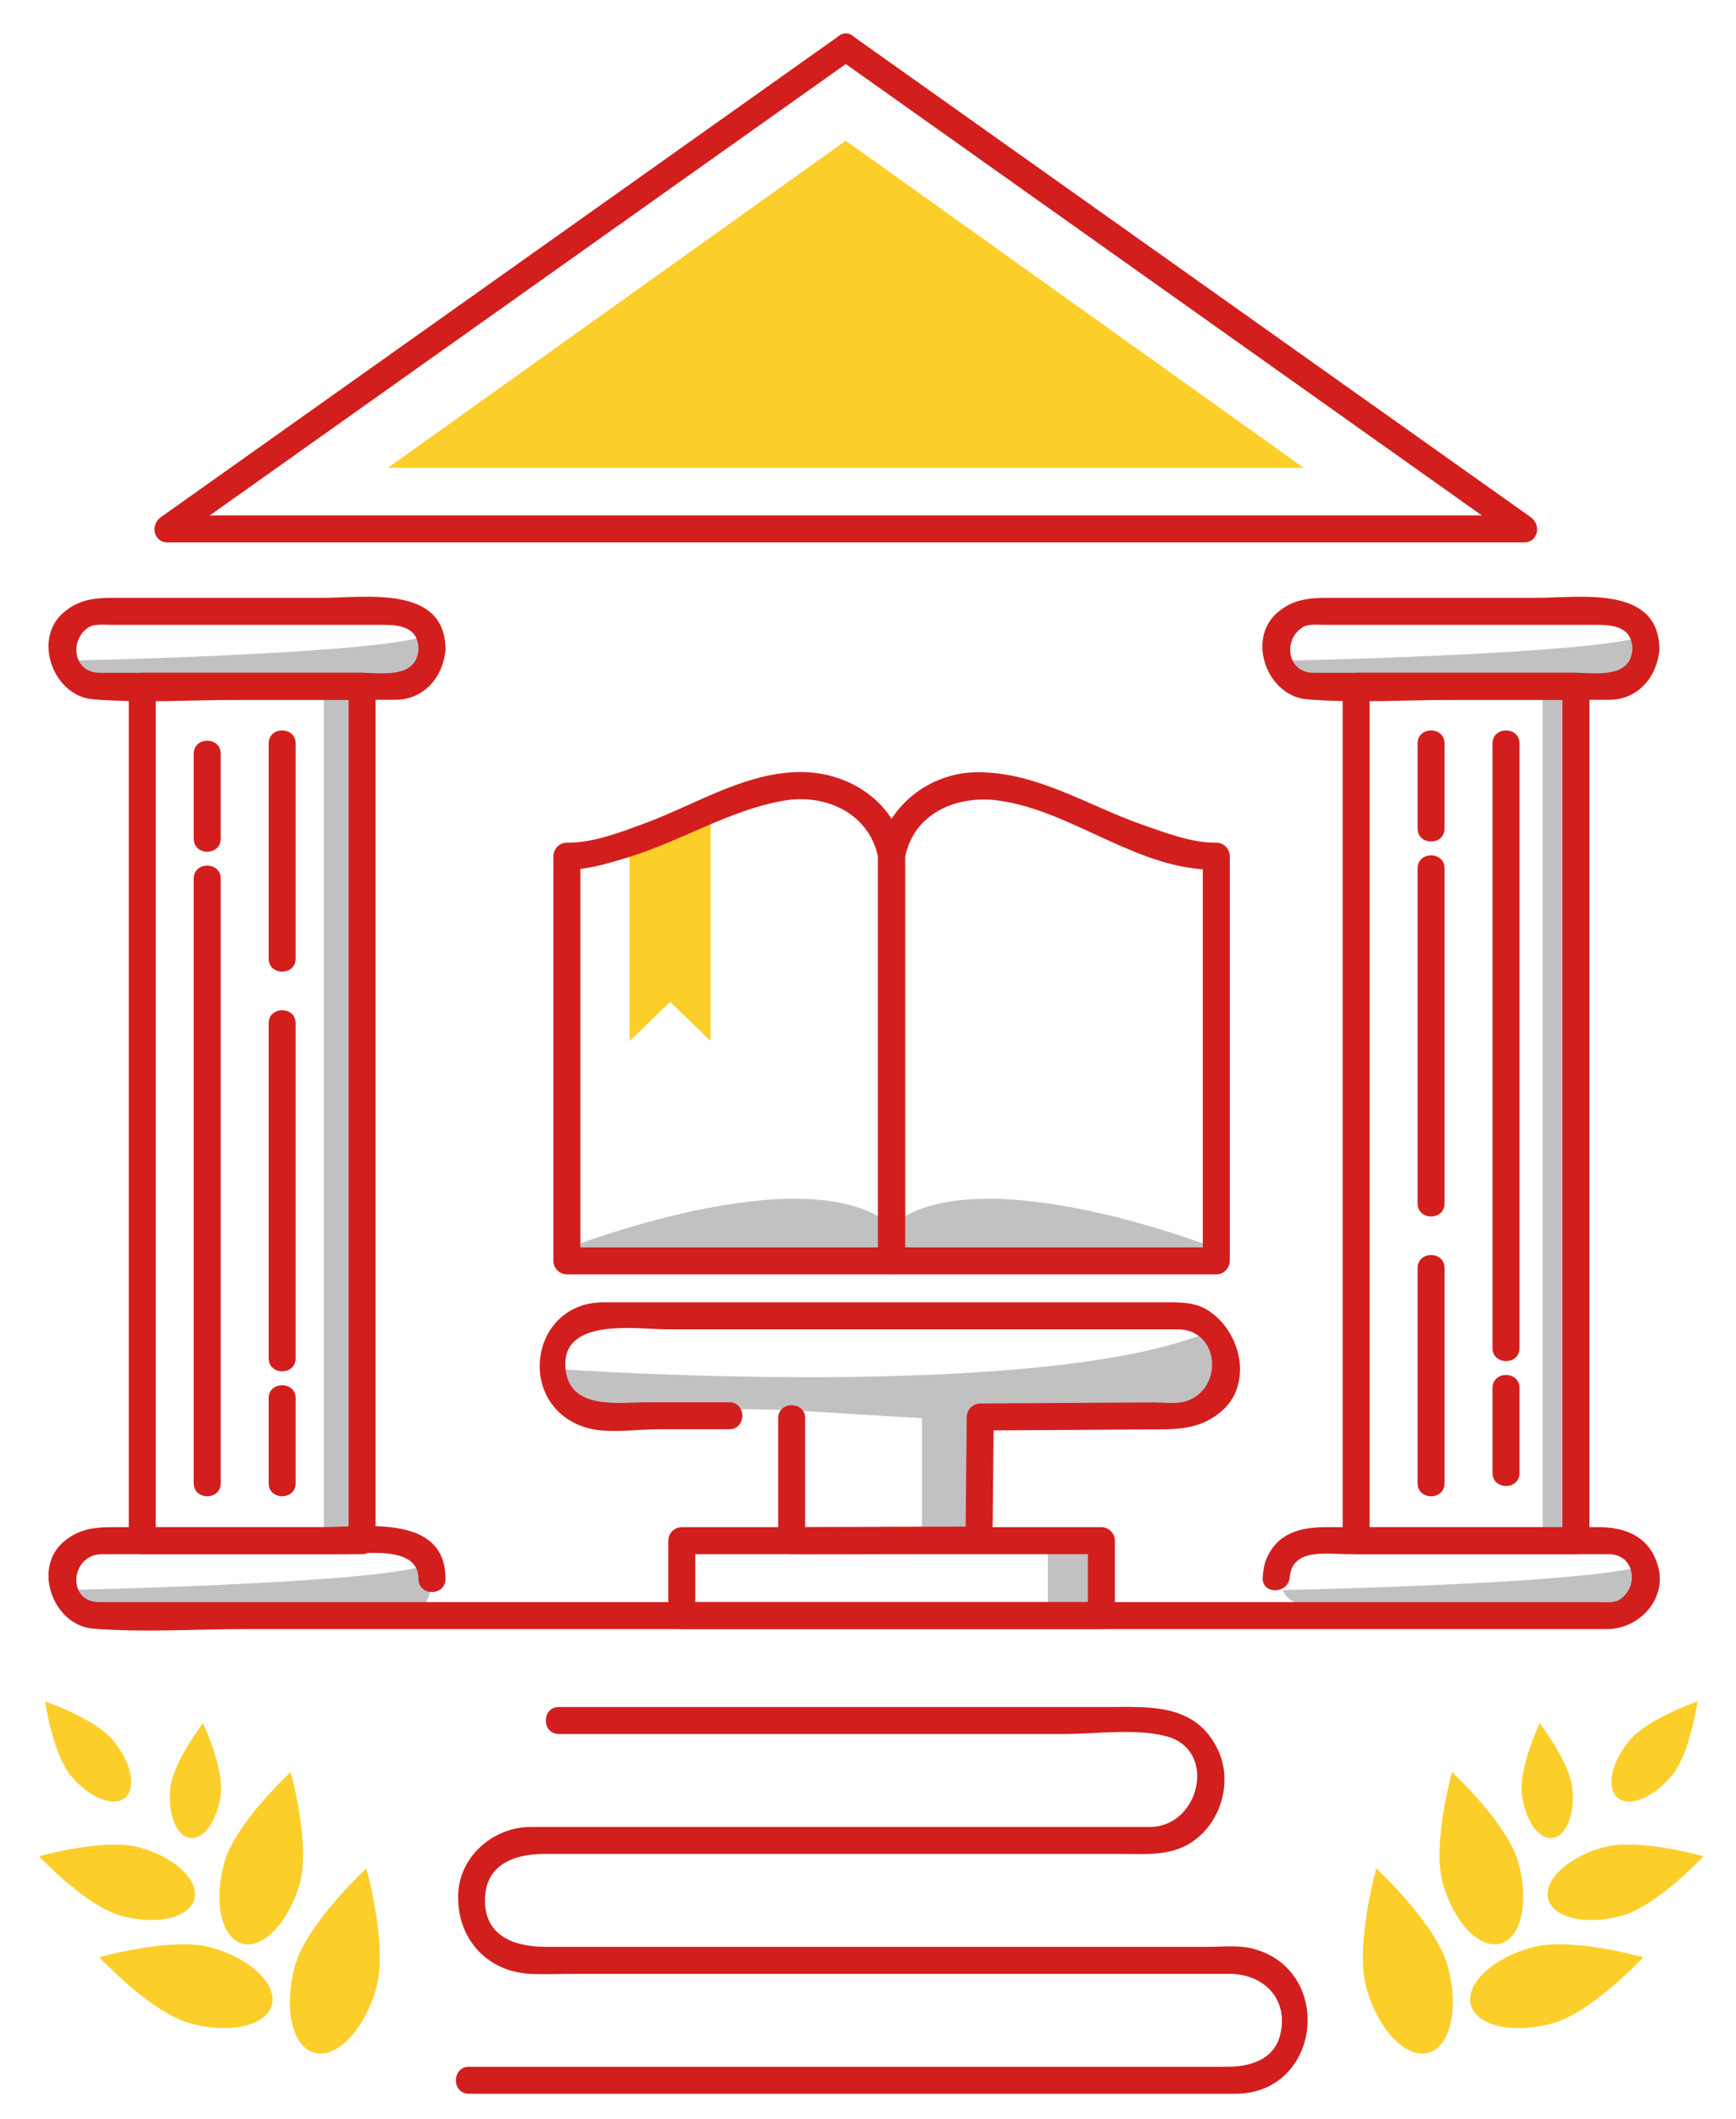
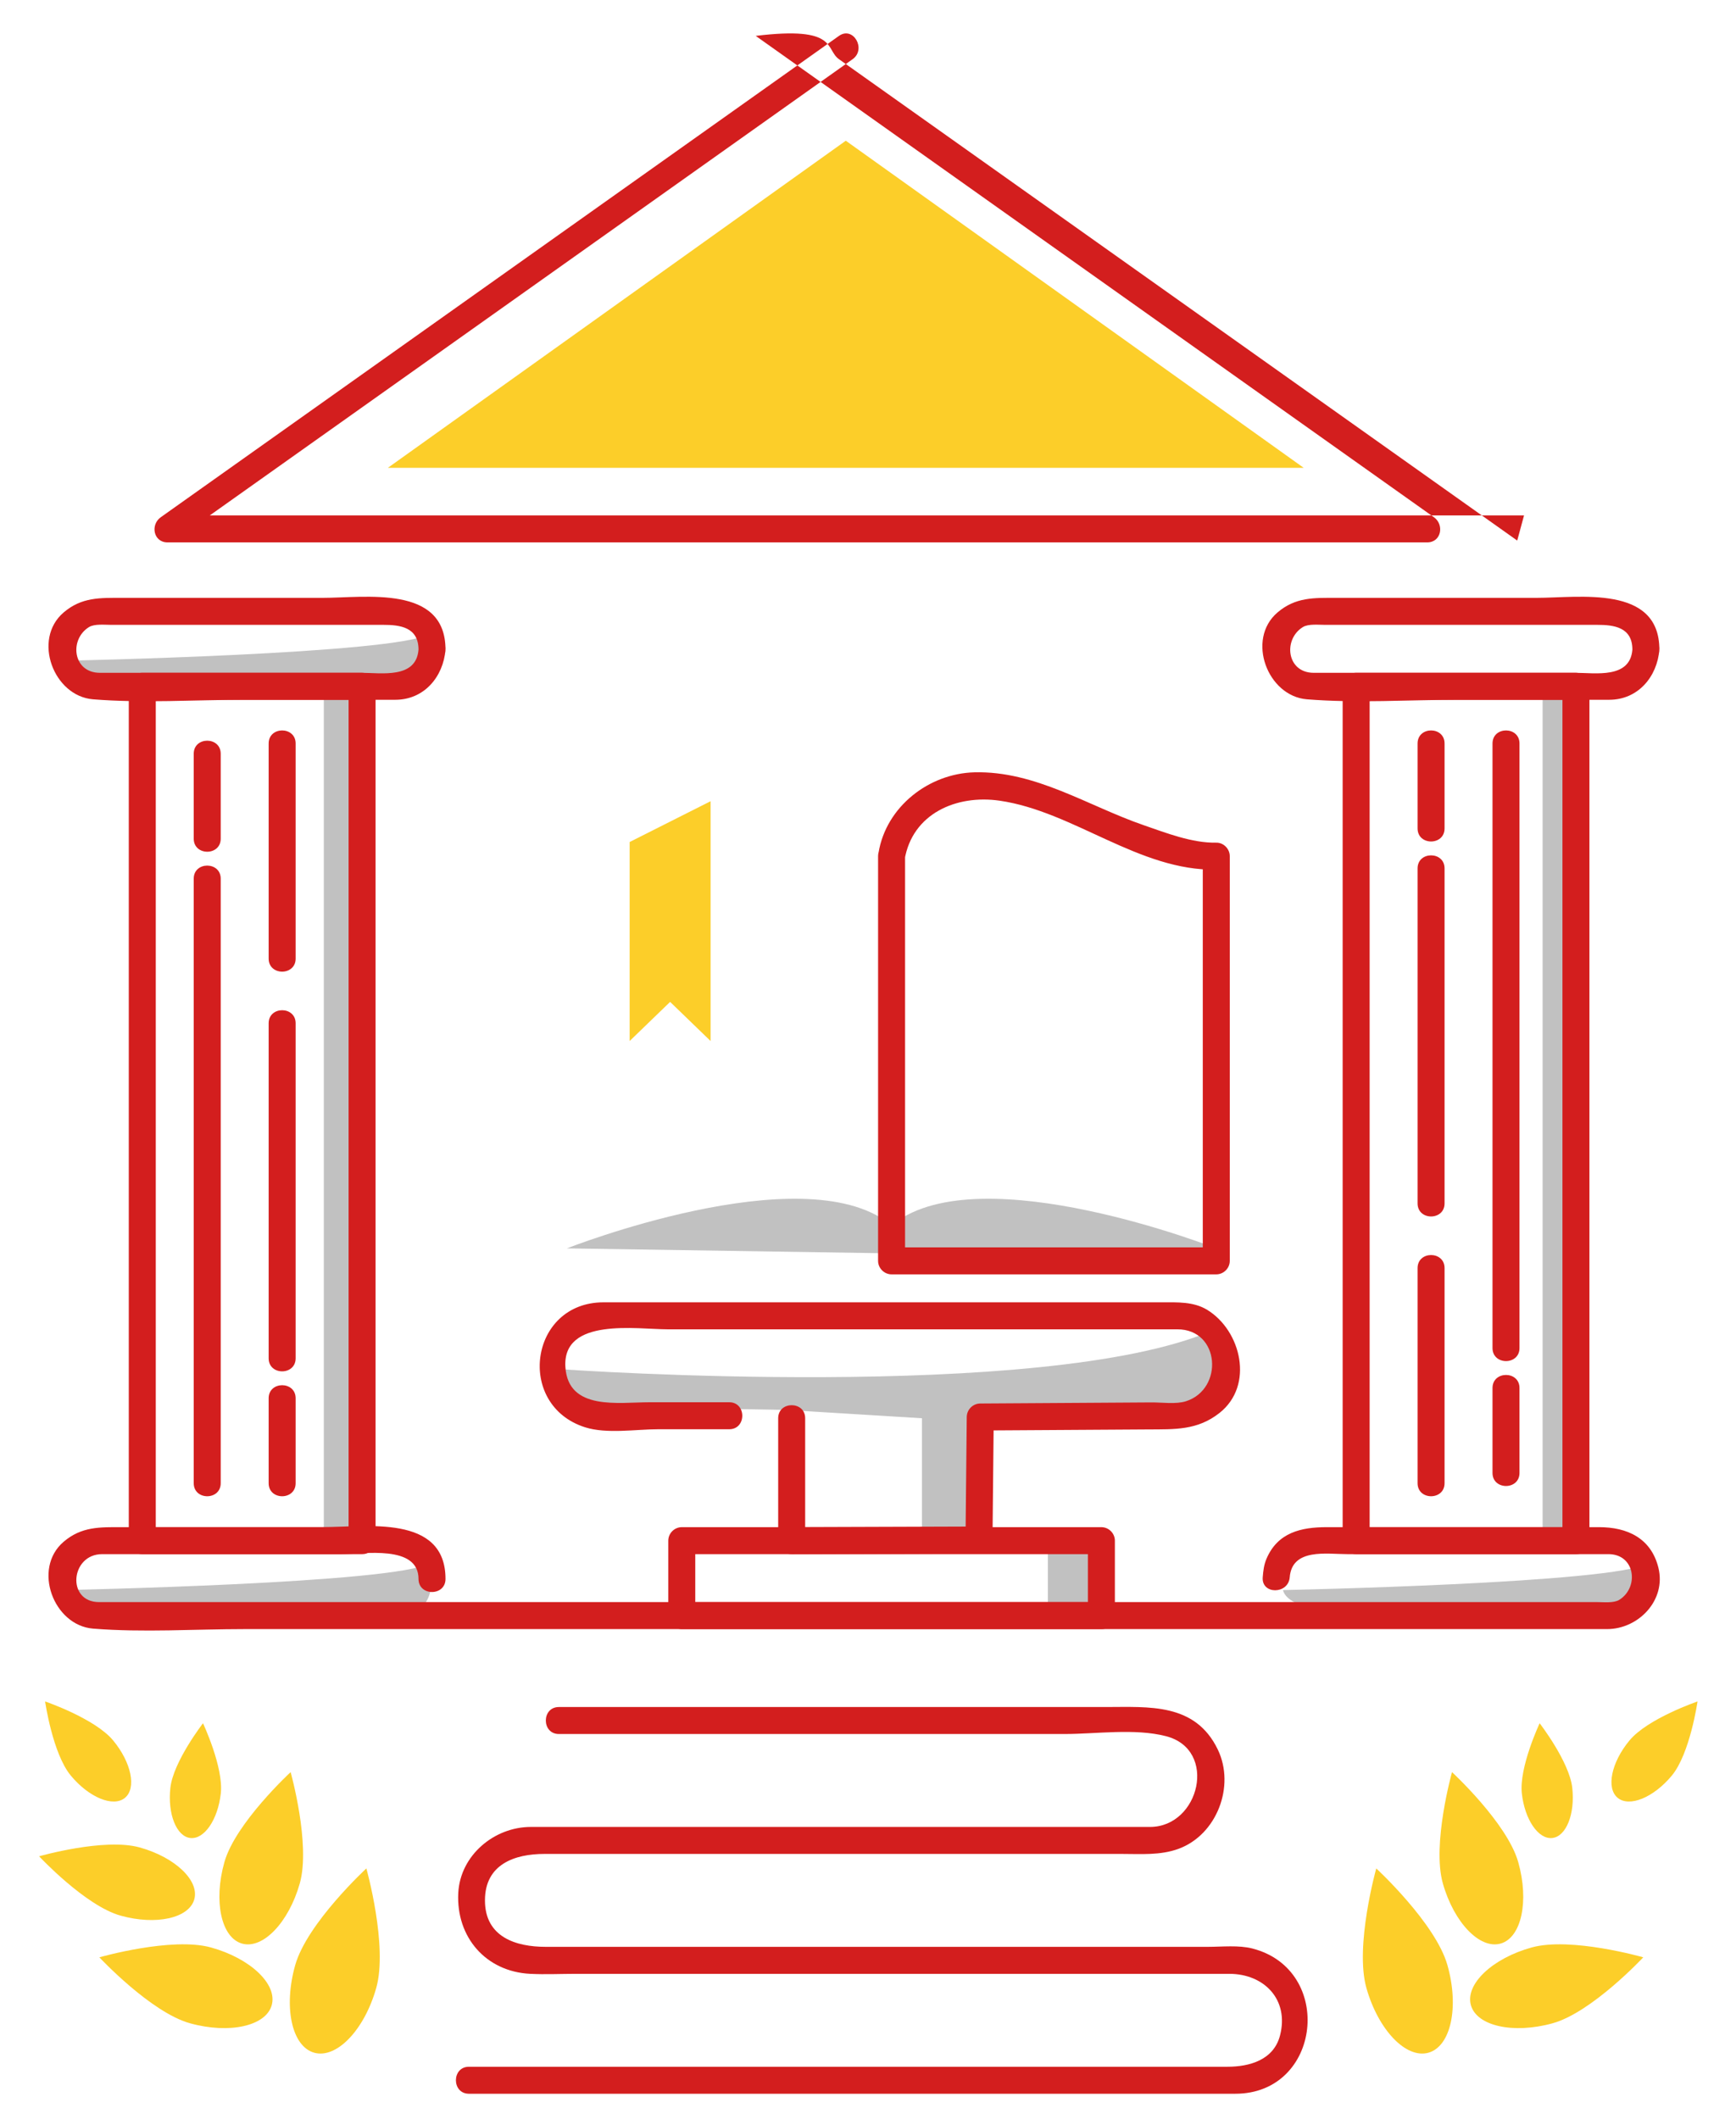
<svg xmlns="http://www.w3.org/2000/svg" version="1.1" x="0px" y="0px" width="386px" height="471px" viewBox="0 0 386 471" enable-background="new 0 0 386 471" xml:space="preserve">
  <g id="Layer_1">
</g>
  <g id="Layer_2">
    <g>
      <polygon fill="#C1C1C1" points="233,344 233,359.719 245,359.164 245,344   " />
      <path fill="#C1C1C1" d="M14.248,353.488c0,0,74.086-1.493,81.188-5.962c0,0,3.399,11.638-7.523,11.638    S16.667,363.548,14.248,353.488z" />
      <path fill="#C1C1C1" d="M14.248,146.895c0,0,74.086-1.493,81.188-5.96c0,0,3.399,11.636-7.523,11.636    S16.667,156.954,14.248,146.895z" />
      <path fill="#C1C1C1" d="M285.263,353.488c0,0,74.086-1.493,81.186-5.962c0,0,3.399,11.638-7.521,11.638    C348.005,359.164,287.681,363.548,285.263,353.488z" />
-       <path fill="#C1C1C1" d="M285.263,146.895c0,0,74.086-1.493,81.186-5.96c0,0,3.399,11.636-7.521,11.636    C348.005,152.57,287.681,156.954,285.263,146.895z" />
      <polygon fill="#C1C1C1" points="72,153 72,341.947 80,342.503 80,153   " />
      <polygon fill="#C1C1C1" points="343,153 343,341.947 351,342.503 351,153   " />
      <path fill="#C1C1C1" d="M126.046,277.525c0,0,52.204-20.549,71.642-5.554l0.555,6.665L126.046,277.525z" />
      <path fill="#C1C1C1" d="M270.439,277.525c0,0-52.203-20.549-71.642-5.554l-0.556,6.665L270.439,277.525z" />
      <path fill="#C1C1C1" d="M125.769,304.46c0,0,106.219,7.375,143.609-8.6c0,0,7.918,18.069-4.708,18.537s-46.747,0.546-46.747,0.546    L216.199,341H205v-25.71l-30.221-1.851l-42.23-0.741C132.549,312.698,119.752,310.291,125.769,304.46z" />
      <polygon fill="#FCCE29" points="158,231.432 149,222.73 140,231.432 140,187.188 158,178.117   " />
      <g>
        <g>
-           <path fill="#D31E1E" d="M186.547,13.161c35.408,25.125,70.815,50.25,106.224,75.374c14.861,10.546,29.723,21.091,44.583,31.637      c0.505-1.864,1.01-3.728,1.515-5.591c-48.305,0-96.609,0-144.914,0c-45.052,0-90.104,0-135.156,0c-7.18,0-14.361,0-21.542,0      c0.505,1.863,1.009,3.727,1.514,5.591c35.407-25.125,70.815-50.25,106.222-75.375c14.861-10.545,29.722-21.091,44.583-31.636      c3.127-2.22,0.135-7.426-3.029-5.182C151.14,33.105,115.733,58.23,80.326,83.354C65.464,93.9,50.604,104.445,35.742,114.99      c-2.331,1.654-1.657,5.591,1.514,5.591c48.304,0,96.608,0,144.912,0c45.052,0,90.105,0,135.158,0c7.181,0,14.361,0,21.542,0      c3.172,0,3.846-3.937,1.515-5.591c-35.408-25.124-70.816-50.249-106.224-75.374c-14.861-10.546-29.723-21.091-44.583-31.637      C186.412,5.735,183.42,10.941,186.547,13.161z" />
+           <path fill="#D31E1E" d="M186.547,13.161c35.408,25.125,70.815,50.25,106.224,75.374c14.861,10.546,29.723,21.091,44.583,31.637      c0.505-1.864,1.01-3.728,1.515-5.591c-48.305,0-96.609,0-144.914,0c-45.052,0-90.104,0-135.156,0c-7.18,0-14.361,0-21.542,0      c0.505,1.863,1.009,3.727,1.514,5.591c35.407-25.125,70.815-50.25,106.222-75.375c14.861-10.545,29.722-21.091,44.583-31.636      c3.127-2.22,0.135-7.426-3.029-5.182C151.14,33.105,115.733,58.23,80.326,83.354C65.464,93.9,50.604,104.445,35.742,114.99      c-2.331,1.654-1.657,5.591,1.514,5.591c48.304,0,96.608,0,144.912,0c45.052,0,90.105,0,135.158,0c3.172,0,3.846-3.937,1.515-5.591c-35.408-25.124-70.816-50.249-106.224-75.374c-14.861-10.546-29.723-21.091-44.583-31.637      C186.412,5.735,183.42,10.941,186.547,13.161z" />
        </g>
      </g>
      <g>
        <polygon fill="#FCCE29" points="188.062,31.284 238.97,67.643 289.877,104 188.062,104 86.247,104 137.154,67.643    " />
      </g>
      <g>
        <g>
          <path fill="#D31E1E" d="M93.057,144.426c-0.526,6.523-8.227,5.145-12.783,5.145c-7.275,0-14.549,0-21.824,0      c-12.088,0-24.175,0-36.263,0c-5.981,0-6.858-7.398-2.406-10.161c1.222-0.759,3.499-0.5,4.898-0.5c6.022,0,12.043,0,18.065,0      c14.166,0,28.332,0,42.498,0C88.964,138.909,93.057,139.432,93.057,144.426c0,3.869,6,3.869,6,0      c0-14.48-17.849-11.517-27.35-11.517c-14.845,0-29.69,0-44.536,0c-4.885,0-9.016-0.19-13.043,3.265      c-6.964,5.975-2.223,18.581,6.559,19.29c11.134,0.898,22.613,0.106,33.774,0.106c9.429,0,18.859,0,28.288,0      c1.714,0,3.428,0,5.143,0c6.417,0,10.678-5.104,11.165-11.145C99.369,140.566,93.366,140.597,93.057,144.426z" />
        </g>
      </g>
      <g>
        <g>
          <path fill="#D31E1E" d="M80.507,339.503c-16.291,0-32.581,0-48.872,0c1,1,2,2,3,3c0-49.775,0-99.551,0-149.326      c0-13.535,0-27.071,0-40.606c-1,1-2,2-3,3c16.291,0,32.581,0,48.872,0c-1-1-2-2-3-3c0,49.775,0,99.551,0,149.326      c0,13.535,0,27.071,0,40.606c0,3.869,6,3.869,6,0c0-49.775,0-99.551,0-149.326c0-13.535,0-27.071,0-40.606c0-1.636-1.365-3-3-3      c-16.291,0-32.581,0-48.872,0c-1.635,0-3,1.364-3,3c0,49.775,0,99.551,0,149.326c0,13.535,0,27.071,0,40.606      c0,1.636,1.365,3,3,3c16.291,0,32.581,0,48.872,0C84.376,345.503,84.376,339.503,80.507,339.503z" />
        </g>
      </g>
      <g>
        <g>
          <path fill="#D31E1E" d="M362.961,144.426c-0.526,6.523-8.228,5.145-12.783,5.145c-7.275,0-14.55,0-21.825,0      c-12.087,0-24.175,0-36.263,0c-5.981,0-6.855-7.398-2.406-10.161c1.222-0.759,3.499-0.5,4.898-0.5c6.021,0,12.044,0,18.065,0      c14.166,0,28.332,0,42.498,0C358.867,138.909,362.961,139.432,362.961,144.426c0,3.869,6,3.869,6,0      c0-14.48-17.85-11.517-27.351-11.517c-14.846,0-29.69,0-44.536,0c-4.885,0-9.015-0.19-13.042,3.265      c-6.963,5.975-2.224,18.581,6.56,19.29c11.133,0.898,22.611,0.106,33.772,0.106c9.43,0,18.859,0,28.289,0      c1.714,0,3.428,0,5.142,0c6.417,0,10.679-5.104,11.166-11.145C369.272,140.566,363.27,140.597,362.961,144.426z" />
        </g>
      </g>
      <g>
        <g>
          <path fill="#D31E1E" d="M286.769,350.647c0.526-6.524,8.226-5.145,12.781-5.145c7.275,0,14.55,0,21.825,0      c12.087,0,24.175,0,36.263,0c5.981,0,6.859,7.397,2.407,10.161c-1.222,0.759-3.5,0.5-4.899,0.5c-6.021,0-12.044,0-18.065,0      c-14.166,0-28.332,0-42.498,0c-46.354,0-92.706,0-139.06,0c-42.784,0-85.567,0-128.351,0c-1.714,0-3.428,0-5.143,0      c-7.305,0-6.359-10.661,0.677-10.661c7.309,0,14.618,0,21.928,0c10.416,0,20.831,0,31.247,0c4.912,0,17.177-2.168,17.177,5.516      c0,3.869,6,3.869,6,0c0-14.479-17.85-11.516-27.35-11.516c-14.845,0-29.69,0-44.536,0c-4.885,0-9.015-0.19-13.043,3.265      c-6.964,5.974-2.223,18.581,6.559,19.29c11.134,0.898,22.613,0.106,33.774,0.106c44.15,0,88.301,0,132.451,0      c44.161,0,88.321,0,132.482,0c12.645,0,25.289,0,37.934,0c7.006,0,13.194-6.425,11.419-13.635      c-1.627-6.607-6.956-9.026-13.191-9.026c-13.989,0-27.979,0-41.969,0c-6.188,0-12.376,0-18.564,0      c-5.688,0-10.939,1.164-13.429,7.056c-0.568,1.346-0.709,2.647-0.825,4.089C280.457,354.507,286.46,354.477,286.769,350.647      L286.769,350.647z" />
        </g>
      </g>
      <g>
        <g>
          <path fill="#D31E1E" d="M350.411,339.503c-16.291,0-32.581,0-48.872,0c1,1,2,2,3,3c0-49.775,0-99.551,0-149.326      c0-13.535,0-27.071,0-40.606c-1,1-2,2-3,3c16.291,0,32.581,0,48.872,0c-1-1-2-2-3-3c0,49.775,0,99.551,0,149.326      c0,13.535,0,27.071,0,40.606c0,3.869,6,3.869,6,0c0-49.775,0-99.551,0-149.326c0-13.535,0-27.071,0-40.606c0-1.636-1.364-3-3-3      c-16.291,0-32.581,0-48.872,0c-1.636,0-3,1.364-3,3c0,49.775,0,99.551,0,149.326c0,13.535,0,27.071,0,40.606      c0,1.636,1.364,3,3,3c16.291,0,32.581,0,48.872,0C354.28,345.503,354.28,339.503,350.411,339.503z" />
        </g>
      </g>
      <g>
        <g>
-           <path fill="#D31E1E" d="M201.135,189.536c-1.748-10.476-11.185-17.208-21.326-17.841c-12.862-0.802-24.743,7.023-36.336,11.295      c-5.302,1.953-11.641,4.454-17.427,4.344c-1.635-0.031-3,1.389-3,3c0,29.989,0,59.979,0,89.969c0,1.636,1.365,3,3,3      c24.065,0,48.131,0,72.196,0c1.636,0,3-1.364,3-3c0-29.989,0-59.979,0-89.969c0-3.869-6-3.869-6,0c0,29.989,0,59.979,0,89.969      c1-1,2-2,3-3c-24.065,0-48.131,0-72.196,0c1,1,2,2,3,3c0-29.989,0-59.979,0-89.969c-1,1-2,2-3,3      c4.359,0.083,8.96-1.352,13.075-2.572c11.941-3.542,22.789-10.59,35.098-12.762c9.537-1.682,19.444,3.025,21.13,13.132      C195.985,194.941,201.767,193.32,201.135,189.536z" />
-         </g>
+           </g>
      </g>
      <g>
        <g>
          <path fill="#D31E1E" d="M201.135,191.132c1.719-10.292,11.56-14.52,21.132-13.132c16.487,2.391,31.014,15.661,48.173,15.334      c-1-1-2-2-3-3c0,29.989,0,59.979,0,89.969c1-1,2-2,3-3c-24.065,0-48.132,0-72.197,0c1,1,2,2,3,3c0-29.989,0-59.979,0-89.969      c0-3.869-6-3.869-6,0c0,29.989,0,59.979,0,89.969c0,1.636,1.364,3,3,3c24.065,0,48.132,0,72.197,0c1.636,0,3-1.364,3-3      c0-29.989,0-59.979,0-89.969c0-1.611-1.364-3.031-3-3c-5.386,0.103-11.156-2.166-16.136-3.884      c-12.411-4.28-24.053-12.1-37.627-11.755c-10.123,0.257-19.62,7.612-21.327,17.841      C194.718,193.32,200.499,194.941,201.135,191.132z" />
        </g>
      </g>
      <g>
        <g>
          <path fill="#D31E1E" d="M162.145,311.734c-5.92,0-11.841,0-17.762,0c-6.786,0-18.062,1.946-18.668-7.829      c-0.689-11.104,15.942-8.385,22.738-8.385c30.153,0,60.306,0,90.459,0c6.479,0,12.956,0,19.435,0c1.148,0,2.296,0,3.444,0      c9.527,0,10.329,13.303,1.91,15.99c-2.235,0.714-5.36,0.245-7.638,0.26c-5.057,0.032-10.114,0.064-15.171,0.097      c-7.645,0.048-15.289,0.096-22.934,0.145c-1.647,0.011-2.983,1.357-3,3c-0.093,9.117-0.185,18.234-0.277,27.352c1-1,2-2,3-3      c-13.884,0.047-27.768,0.093-41.651,0.14c1,1,2,2,3,3c0-9.071,0-18.142,0-27.213c0-3.869-6-3.869-6,0c0,9.071,0,18.142,0,27.213      c0,1.631,1.365,3.005,3,3c13.884-0.047,27.768-0.093,41.651-0.14c1.647-0.006,2.983-1.36,3-3      c0.093-9.117,0.185-18.234,0.277-27.352c-1,1-2,2-3,3c12.463-0.079,24.926-0.157,37.388-0.236      c5.846-0.037,10.882,0.225,15.799-3.652c7.788-6.144,4.806-18.321-2.709-22.924c-3.053-1.87-6.671-1.679-10.09-1.679      c-4.492,0-8.985,0-13.478,0c-14.896,0-29.793,0-44.688,0c-21.998,0-43.996,0-65.993,0c-16.463,0-19.578,22.838-4.107,27.776      c4.803,1.533,11.362,0.438,16.27,0.438c5.265,0,10.53,0,15.795,0C166.014,317.734,166.014,311.734,162.145,311.734      L162.145,311.734z" />
        </g>
      </g>
      <g>
        <g>
          <path fill="#D31E1E" d="M244.893,356.164c-31.1,0-62.2,0-93.3,0c1,1,2,2,3,3c0-5.554,0-11.107,0-16.661c-1,1-2,2-3,3      c31.1,0,62.2,0,93.3,0c-1-1-2-2-3-3c0,5.554,0,11.107,0,16.661c0,3.869,6,3.869,6,0c0-5.554,0-11.107,0-16.661      c0-1.636-1.364-3-3-3c-31.1,0-62.2,0-93.3,0c-1.635,0-3,1.364-3,3c0,5.554,0,11.107,0,16.661c0,1.635,1.365,3,3,3      c31.1,0,62.2,0,93.3,0C248.762,362.164,248.762,356.164,244.893,356.164z" />
        </g>
      </g>
      <g>
        <g>
          <path fill="#D31E1E" d="M104.273,465.46c49.766,0,99.531,0,149.298,0c7.033,0,14.067,0,21.102,0      c19.19,0,22.105-27.578,3.801-32.286c-3.065-0.788-6.771-0.372-9.897-0.372c-6.299,0-12.599,0-18.897,0      c-15.752,0-31.505,0-47.257,0c-20.83,0-41.66,0-62.489,0c-6.199,0-12.397,0-18.596,0c-6.639,0-13.508-2.167-13.508-10.327      c0-8.058,6.626-10.329,13.238-10.329c6.026,0,12.053,0,18.08,0c21.766,0,43.532,0,65.298,0c14.984,0,29.97,0,44.954,0      c4.254,0,8.578,0.354,12.643-1.133c8.529-3.122,12.65-13.947,8.738-22.067c-5.024-10.431-15.334-9.457-24.947-9.457      c-13.581,0-27.162,0-40.743,0c-26.313,0-52.625,0-78.938,0c-0.628,0-1.257,0-1.885,0c-3.869,0-3.869,6,0,6      c22.316,0,44.632,0,66.948,0c15.151,0,30.303,0,45.454,0c7.079,0,15.621-1.31,22.579,0.479      c11.599,2.983,7.506,20.178-3.554,20.178c-4.535,0-9.071,0-13.607,0c-15.111,0-30.224,0-45.335,0c-22.067,0-44.134,0-66.201,0      c-4.173,0-8.346,0-12.52,0c-8.146,0-15.722,6.317-16.136,14.718c-0.482,9.764,6.119,17.44,15.985,17.938      c3.368,0.17,6.789,0,10.16,0c21.632,0,43.264,0,64.896,0c26.797,0,53.595,0,80.393,0c7.753,0,13.337,5.726,11.289,13.69      c-1.413,5.495-6.824,6.968-11.714,6.968c-8.875,0-17.75,0-26.625,0c-47.335,0-94.67,0-142.005,0      C100.404,459.46,100.404,465.46,104.273,465.46L104.273,465.46z" />
        </g>
      </g>
      <g>
        <g>
          <path fill="#FCCE29" d="M345.22,449.796c-8.744,2.423-16.877,0.615-18.168-4.039c-1.29-4.652,4.753-10.39,13.497-12.813      c8.742-2.423,24.834,2.188,24.834,2.188S353.962,447.372,345.22,449.796z" />
        </g>
        <g>
-           <path fill="#FCCE29" d="M360.631,425.874c-7.874,2.182-15.193,0.554-16.356-3.637c-1.161-4.188,4.279-9.354,12.15-11.535      c7.871-2.183,22.357,1.971,22.357,1.971S368.502,423.692,360.631,425.874z" />
-         </g>
+           </g>
        <g>
          <path fill="#FCCE29" d="M371.733,394.728c-4.053,4.89-9.444,7.102-12.046,4.946c-2.6-2.154-1.424-7.864,2.627-12.752      c4.051-4.889,15.133-8.673,15.133-8.673S375.784,389.842,371.733,394.728z" />
        </g>
        <g>
          <path fill="#FCCE29" d="M321.835,436.861c2.647,9.345,0.765,18.061-4.208,19.473c-4.974,1.408-11.151-5.021-13.802-14.366      c-2.649-9.343,2.187-26.597,2.187-26.597S319.185,427.52,321.835,436.861z" />
        </g>
        <g>
          <path fill="#FCCE29" d="M337.576,413.957c2.464,8.695,0.713,16.805-3.915,18.118c-4.628,1.312-10.376-4.671-12.842-13.366      c-2.465-8.694,2.035-24.747,2.035-24.747S335.11,405.265,337.576,413.957z" />
        </g>
        <g>
          <path fill="#FCCE29" d="M349.594,397.455c0.642,5.818-1.352,10.812-4.448,11.152c-3.099,0.34-6.127-4.1-6.767-9.92      c-0.64-5.818,3.962-15.589,3.962-15.589S348.953,391.637,349.594,397.455z" />
        </g>
      </g>
      <g>
        <g>
          <path fill="#FCCE29" d="M42.255,449.796c8.745,2.423,16.876,0.615,18.168-4.039c1.29-4.652-4.753-10.39-13.497-12.813      c-8.742-2.423-24.833,2.188-24.833,2.188S33.514,447.372,42.255,449.796z" />
        </g>
        <g>
          <path fill="#FCCE29" d="M26.844,425.874c7.874,2.182,15.194,0.554,16.357-3.637c1.16-4.188-4.279-9.354-12.15-11.535      c-7.872-2.183-22.358,1.971-22.358,1.971S18.974,423.692,26.844,425.874z" />
        </g>
        <g>
          <path fill="#FCCE29" d="M15.741,394.728c4.054,4.89,9.444,7.102,12.046,4.946c2.6-2.154,1.424-7.864-2.627-12.752      c-4.05-4.889-15.132-8.673-15.132-8.673S11.691,389.842,15.741,394.728z" />
        </g>
        <g>
          <path fill="#FCCE29" d="M65.641,436.861c-2.649,9.345-0.766,18.061,4.208,19.473c4.973,1.408,11.151-5.021,13.801-14.366      c2.65-9.343-2.187-26.597-2.187-26.597S68.291,427.52,65.641,436.861z" />
        </g>
        <g>
          <path fill="#FCCE29" d="M49.899,413.957c-2.464,8.695-0.712,16.805,3.915,18.118c4.628,1.312,10.376-4.671,12.841-13.366      c2.466-8.694-2.034-24.747-2.034-24.747S52.365,405.265,49.899,413.957z" />
        </g>
        <g>
          <path fill="#FCCE29" d="M37.882,397.455c-0.641,5.818,1.352,10.812,4.448,11.152c3.098,0.34,6.126-4.1,6.766-9.92      c0.64-5.818-3.961-15.589-3.961-15.589S38.521,391.637,37.882,397.455z" />
        </g>
      </g>
      <g>
        <g>
          <path fill="#D31E1E" d="M43.075,167.565c0,6.294,0,12.588,0,18.882c0,3.869,6,3.869,6,0c0-6.294,0-12.588,0-18.882      C49.075,163.696,43.075,163.696,43.075,167.565L43.075,167.565z" />
        </g>
      </g>
      <g>
        <g>
          <path fill="#D31E1E" d="M43.075,195.333c0,44.786,0,89.571,0,134.357c0,0.013,0,0.026,0,0.039c0,3.869,6,3.869,6,0      c0-44.786,0-89.571,0-134.357c0-0.013,0-0.026,0-0.039C49.075,191.464,43.075,191.464,43.075,195.333L43.075,195.333z" />
        </g>
      </g>
      <g>
        <g>
          <path fill="#D31E1E" d="M65.735,329.729c0-6.294,0-12.588,0-18.882c0-3.869-6-3.869-6,0c0,6.294,0,12.588,0,18.882      C59.735,333.599,65.735,333.599,65.735,329.729L65.735,329.729z" />
        </g>
      </g>
      <g>
        <g>
          <path fill="#D31E1E" d="M65.735,301.962c0-24.825,0-49.65,0-74.476c0-3.869-6-3.869-6,0c0,24.825,0,49.65,0,74.476      C59.735,305.831,65.735,305.831,65.735,301.962L65.735,301.962z" />
        </g>
      </g>
      <g>
        <g>
          <path fill="#D31E1E" d="M65.736,213.105c0-15.939,0-31.88,0-47.819c0-3.869-6-3.869-6,0c0,15.939,0,31.88,0,47.819      C59.736,216.975,65.736,216.975,65.736,213.105L65.736,213.105z" />
        </g>
      </g>
      <g>
        <g>
          <path fill="#D31E1E" d="M337.86,327.45c0-6.294,0-12.588,0-18.882c0-3.869-6-3.869-6,0c0,6.294,0,12.588,0,18.882      C331.86,331.319,337.86,331.319,337.86,327.45L337.86,327.45z" />
        </g>
      </g>
      <g>
        <g>
          <path fill="#D31E1E" d="M337.86,299.683c0-44.786,0-89.571,0-134.357c0-0.013,0-0.026,0-0.039c0-3.869-6-3.869-6,0      c0,44.786,0,89.571,0,134.357c0,0.013,0,0.026,0,0.039C331.86,303.552,337.86,303.552,337.86,299.683L337.86,299.683z" />
        </g>
      </g>
      <g>
        <g>
          <path fill="#D31E1E" d="M315.2,165.286c0,6.294,0,12.588,0,18.882c0,3.869,6,3.869,6,0c0-6.294,0-12.588,0-18.882      C321.2,161.417,315.2,161.417,315.2,165.286L315.2,165.286z" />
        </g>
      </g>
      <g>
        <g>
          <path fill="#D31E1E" d="M315.2,193.054c0,24.825,0,49.65,0,74.476c0,3.869,6,3.869,6,0c0-24.825,0-49.65,0-74.476      C321.2,189.185,315.2,189.185,315.2,193.054L315.2,193.054z" />
        </g>
      </g>
      <g>
        <g>
          <path fill="#D31E1E" d="M315.2,281.91c0,15.939,0,31.88,0,47.819c0,3.869,6,3.869,6,0c0-15.939,0-31.88,0-47.819      C321.2,278.041,315.2,278.041,315.2,281.91L315.2,281.91z" />
        </g>
      </g>
    </g>
  </g>
</svg>